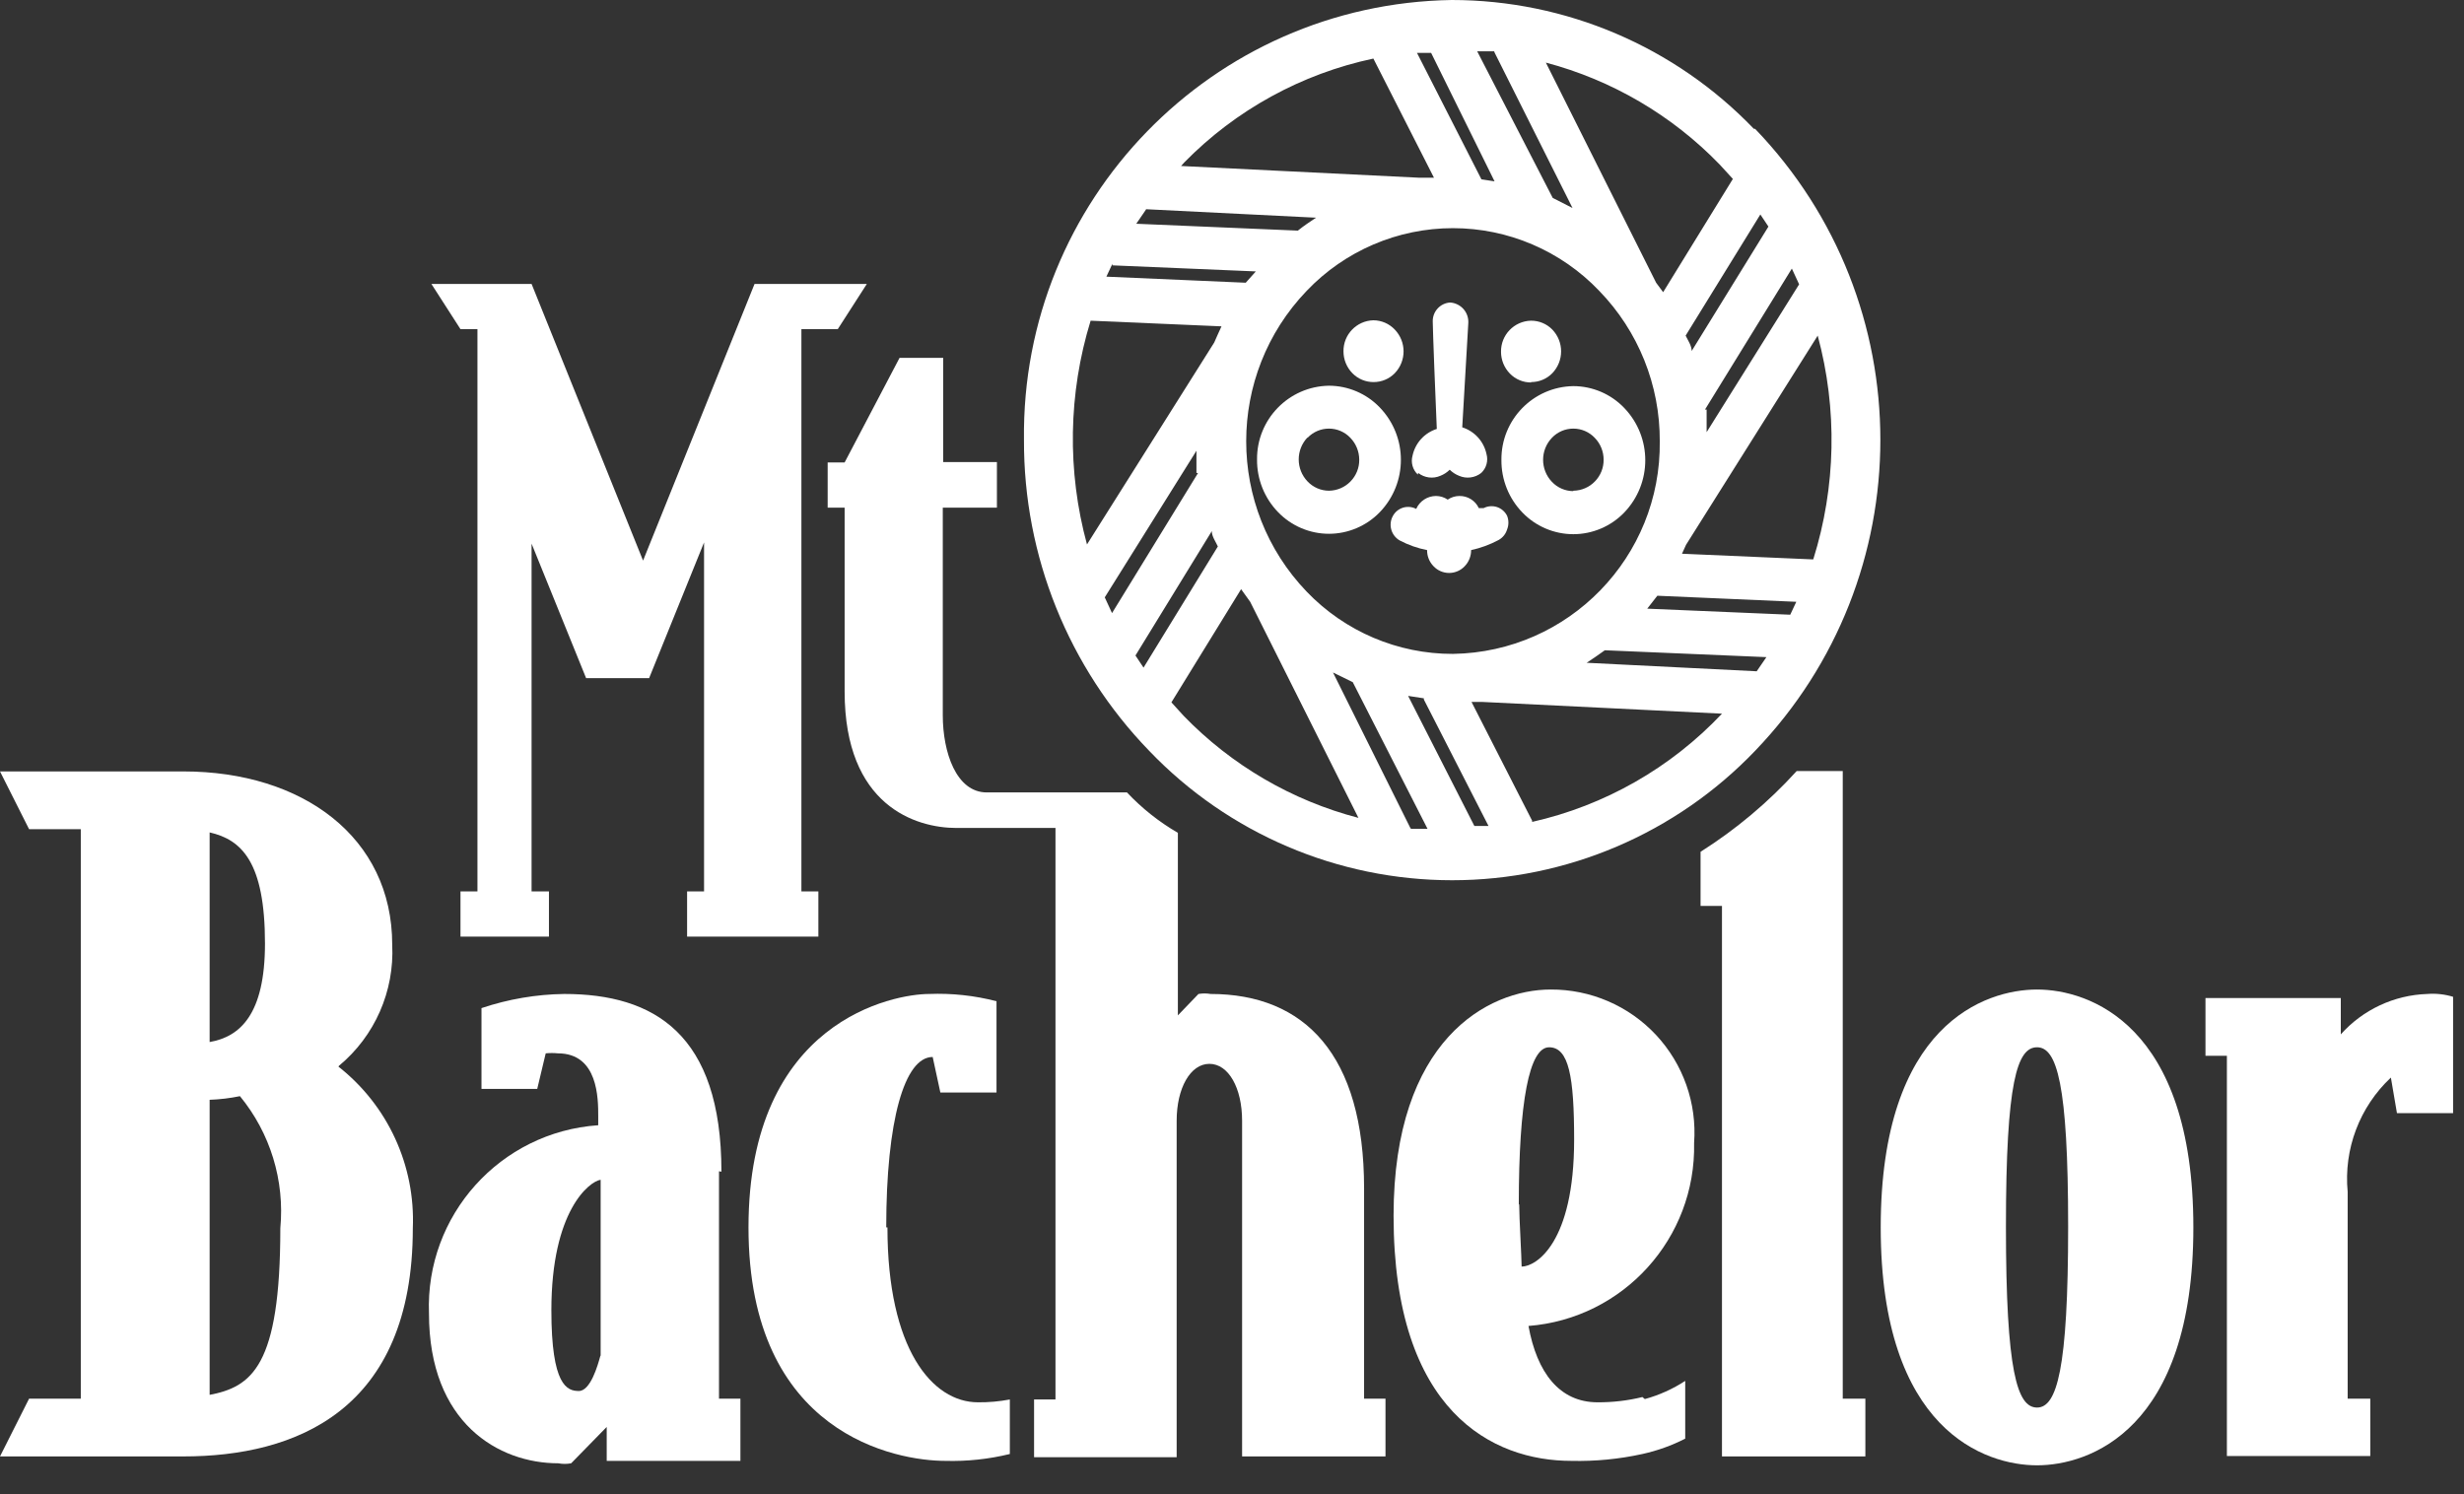
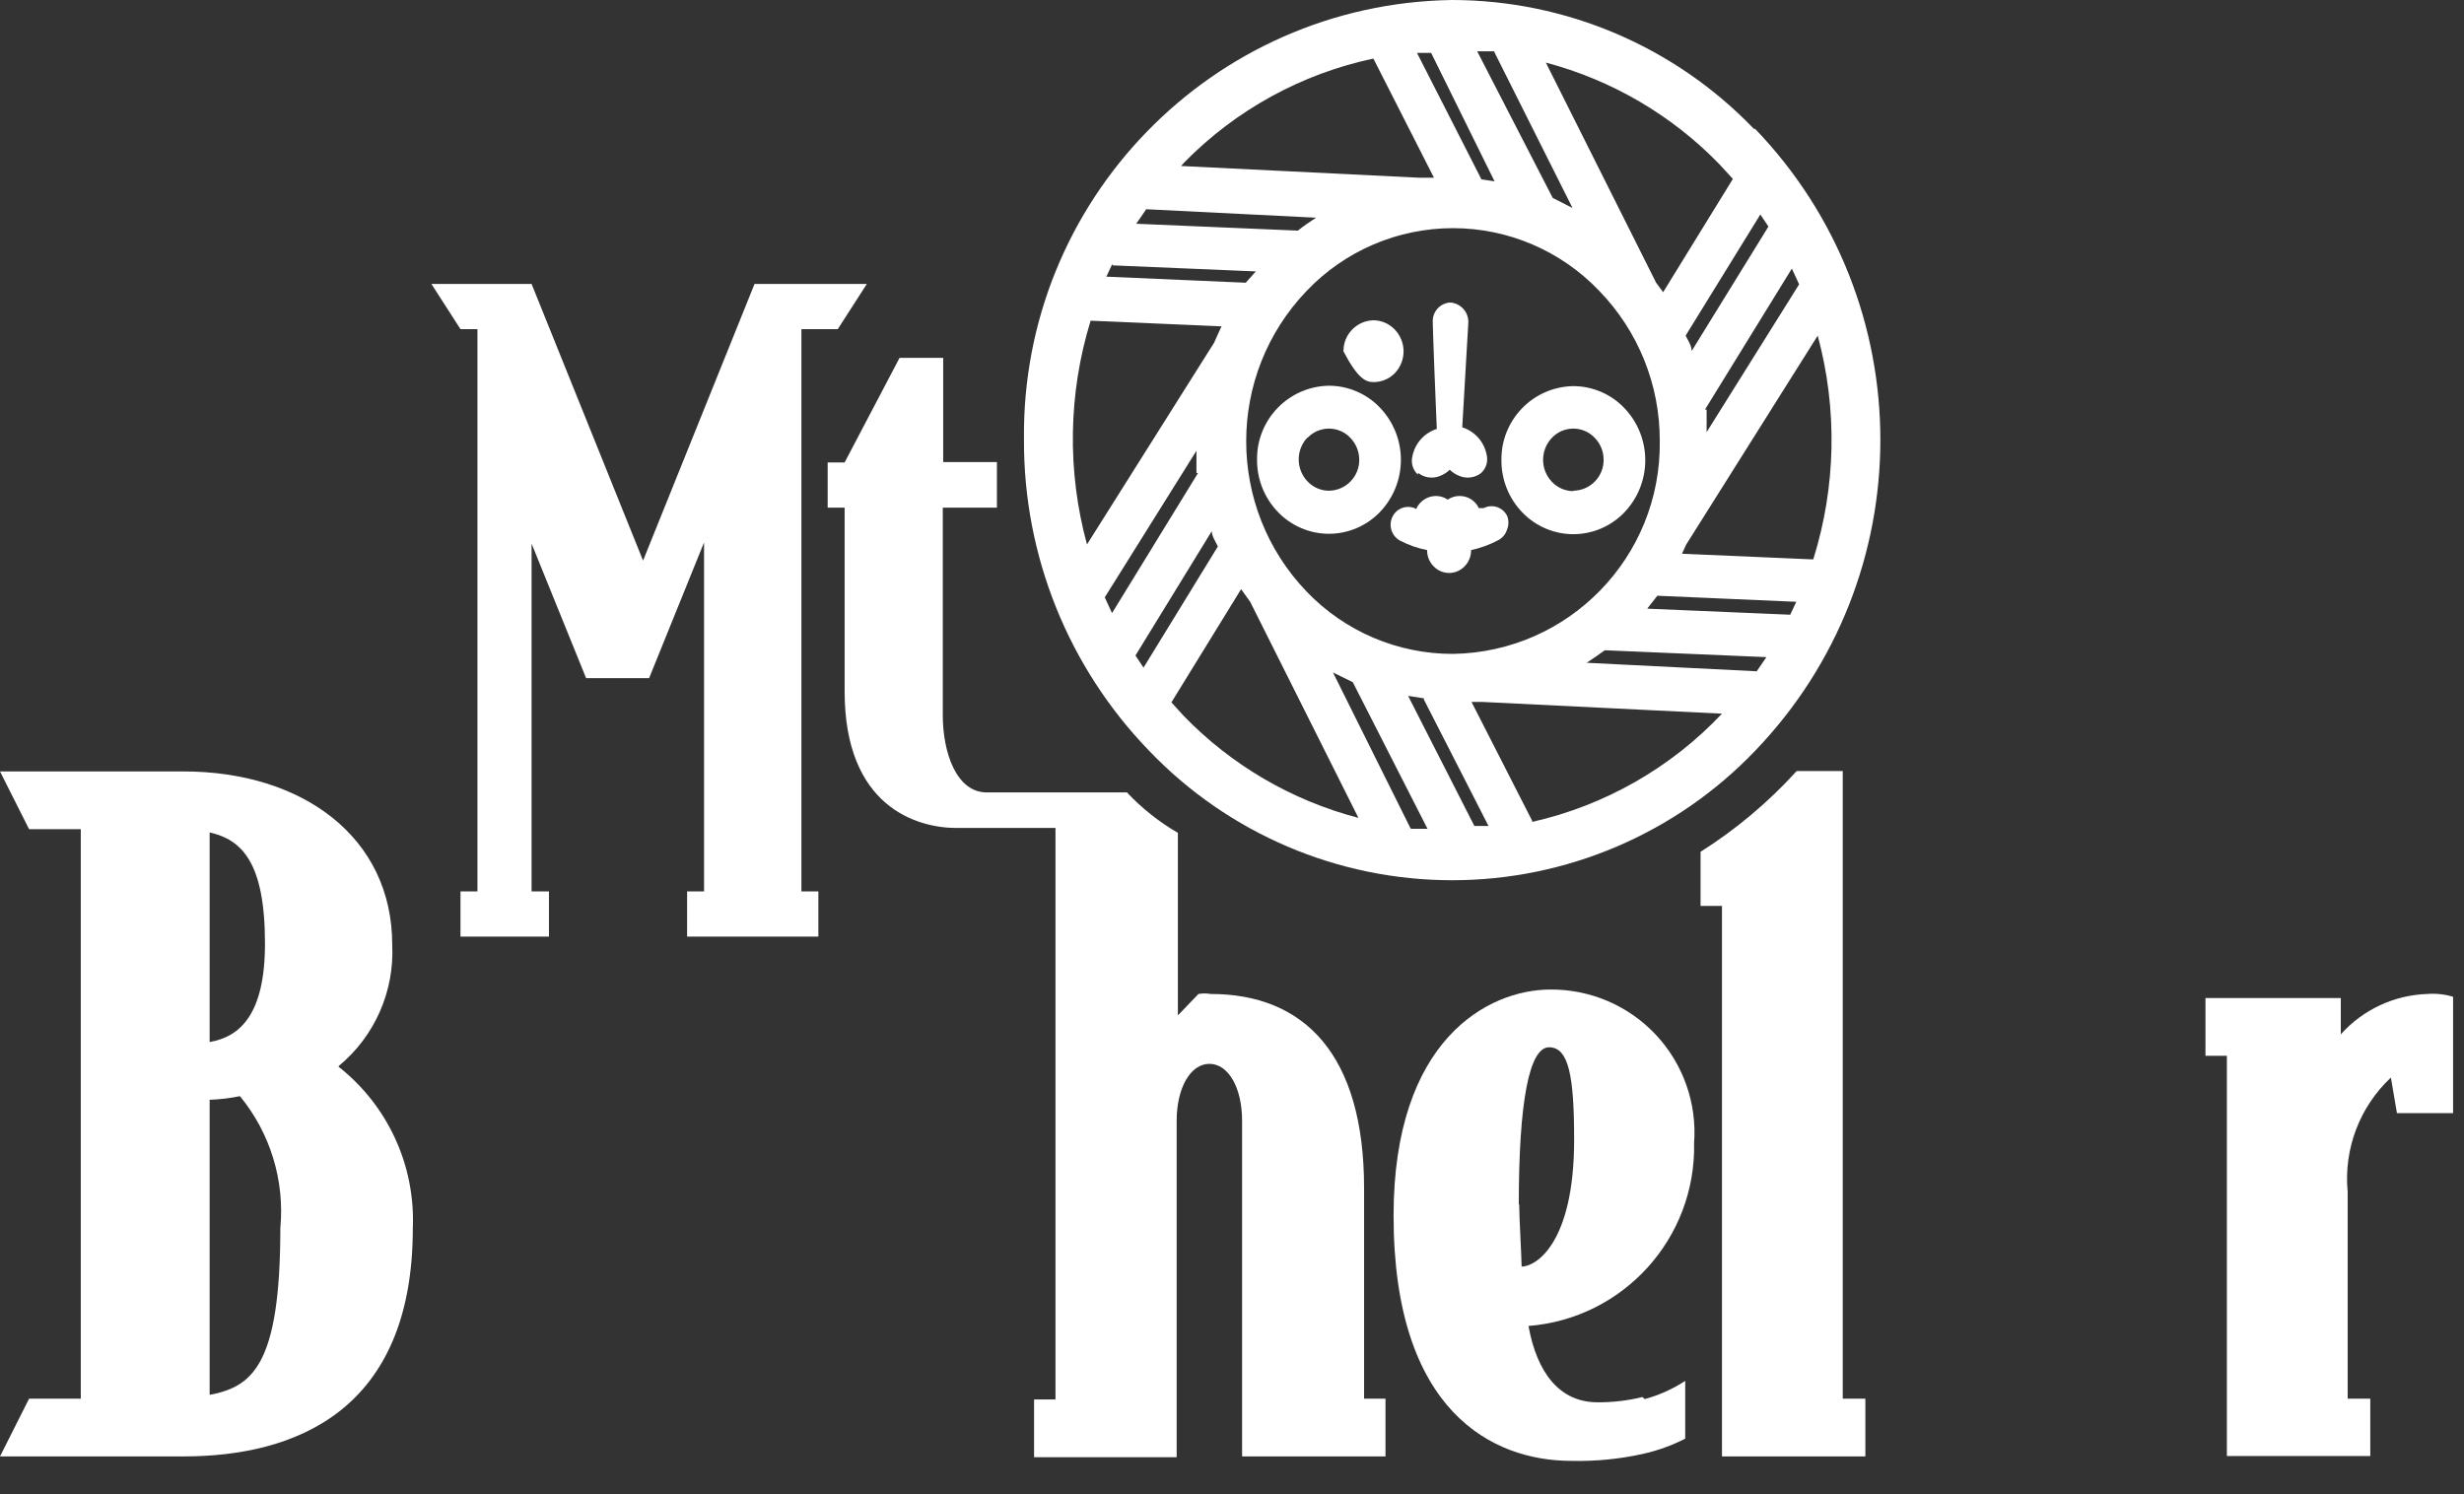
<svg xmlns="http://www.w3.org/2000/svg" width="61px" height="37px" viewBox="0 0 61 37" version="1.1">
  <rect x="0" y="0" width="61" height="37" fill="#333333" stroke="none" />
  <title>site-logo-desktop</title>
  <desc>Created with Sketch.</desc>
  <defs />
  <g id="Page-1" stroke="none" stroke-width="1" fill="none" fill-rule="evenodd">
    <g id="site-logo-desktop" fill-rule="nonzero" fill="#FFFFFF">
      <polyline id="Fill-1" points="13.59 22.07 13.16 22.07 13.16 13.46 14.51 16.79 16.07 16.79 17.43 13.43 17.43 22.07 17.01 22.07 17.01 23.19 20.26 23.19 20.26 22.07 19.84 22.07 19.84 8.15 20.74 8.15 21.46 7.03 18.68 7.03 15.92 13.88 13.16 7.03 10.68 7.03 11.4 8.15 11.82 8.15 11.82 22.07 11.4 22.07 11.4 23.19 13.59 23.19 13.59 22.07" />
      <path d="M5.19,34.54 L5.19,27.23 C5.442,27.221 5.693,27.191 5.94,27.14 C6.692,28.055 7.051,29.231 6.94,30.41 C6.94,33.84 6.23,34.34 5.17,34.54 L5.19,34.54 Z M5.19,20.61 C5.98,20.79 6.56,21.34 6.56,23.36 C6.56,25.12 5.94,25.67 5.19,25.8 L5.19,20.61 Z M8.39,26.39 C9.278,25.654 9.767,24.542 9.71,23.39 C9.71,20.73 7.49,19.1 4.54,19.1 L0,19.1 L0.72,20.53 L2,20.53 L2,34.63 L0.72,34.63 L0,36.06 L4.54,36.06 C7.3,36.06 10.22,34.94 10.22,30.41 C10.285,28.858 9.601,27.37 8.38,26.41 L8.39,26.39 Z" id="Fill-2" />
-       <path d="M14.86,33.58 C14.8,33.8 14.62,34.44 14.33,34.44 C14.04,34.44 13.65,34.31 13.65,32.44 C13.65,29.98 14.59,29.25 14.87,29.21 L14.87,33.56 L14.86,33.58 Z M17.86,29.01 C17.86,25.6 16.19,24.61 13.97,24.61 C13.273,24.619 12.581,24.738 11.92,24.96 L11.92,26.96 L13.3,26.96 L13.51,26.08 C13.61,26.07 13.71,26.07 13.81,26.08 C14.81,26.08 14.81,27.2 14.81,27.64 L14.81,27.86 C12.384,28.026 10.528,30.09 10.62,32.52 C10.62,35.24 12.35,36.23 13.82,36.23 C13.926,36.25 14.034,36.25 14.14,36.23 L15.02,35.33 L15.02,36.17 L18.33,36.17 L18.33,34.63 L17.8,34.63 L17.8,29 L17.86,29.01 Z" id="Fill-3" />
-       <path d="M21.94,30.39 C21.94,27.75 22.39,26.17 23.09,26.17 L23.28,27.05 L24.67,27.05 L24.67,24.79 C24.125,24.648 23.562,24.588 23,24.61 C22.15,24.61 18.53,25.25 18.53,30.39 C18.53,35.53 22.21,36.17 23.4,36.17 C23.939,36.185 24.477,36.128 25,36 L25,34.65 C24.74,34.699 24.475,34.723 24.21,34.72 C23.08,34.72 21.97,33.4 21.97,30.39" id="Fill-4" />
      <path d="M33.77,29.42 C33.77,26.12 32.3,24.61 29.97,24.61 C29.871,24.593 29.769,24.593 29.67,24.61 L29.16,25.14 L29.16,20.62 C28.694,20.35 28.269,20.013 27.9,19.62 L24.43,19.62 C23.67,19.62 23.34,18.62 23.34,17.71 L23.34,12.57 L24.68,12.57 L24.68,12.37 L24.68,11.97 L24.68,11.44 L23.35,11.44 L23.35,8.86 L22.27,8.86 L20.91,11.45 L20.49,11.45 L20.49,12.57 L20.91,12.57 L20.91,17.12 C20.91,19.95 22.67,20.5 23.68,20.5 L26.13,20.5 L26.13,34.65 L25.6,34.65 L25.6,36.08 L29.13,36.08 L29.13,27.75 C29.13,26.94 29.47,26.34 29.94,26.34 C30.41,26.34 30.75,26.93 30.75,27.75 L30.75,36.06 L34.3,36.06 L34.3,34.63 L33.77,34.63 L33.77,29.42" id="Fill-5" />
-       <path d="M50.43,34.85 C49.94,34.85 49.66,33.97 49.66,30.37 C49.66,26.77 49.94,25.93 50.43,25.93 C50.92,25.93 51.2,26.83 51.2,30.37 C51.2,33.91 50.92,34.85 50.43,34.85 Z M50.43,24.5 C49.15,24.5 46.56,25.36 46.56,30.39 C46.56,35.42 49.15,36.28 50.43,36.28 C51.71,36.28 54.3,35.42 54.3,30.39 C54.3,25.36 51.71,24.5 50.43,24.5 Z" id="Fill-6" />
      <path d="M60.09,24.61 C59.27,24.637 58.497,24.998 57.95,25.61 L57.95,24.71 L54.6,24.71 L54.6,26.14 L55.13,26.14 L55.13,36.05 L58.68,36.05 L58.68,34.63 L58.12,34.63 L58.12,29.51 C58.019,28.452 58.414,27.407 59.19,26.68 L59.34,27.56 L60.73,27.56 L60.73,24.68 C60.523,24.617 60.306,24.593 60.09,24.61" id="Fill-7" />
      <path d="M45.63,19.09 L44.48,19.09 C43.78,19.861 42.98,20.533 42.1,21.09 L42.1,22.43 L42.63,22.43 L42.63,36.06 L46.18,36.06 L46.18,34.63 L45.62,34.63 L45.62,19.09" id="Fill-8" />
      <path d="M37.6,29.82 C37.6,27.27 37.86,25.93 38.35,25.93 C38.84,25.93 38.97,26.66 38.97,28.22 C38.97,30.77 38.03,31.36 37.67,31.36 C37.67,31.14 37.61,30.15 37.61,29.82 L37.6,29.82 Z M40.66,34.59 C40.297,34.679 39.924,34.722 39.55,34.72 C38.61,34.72 38.05,33.99 37.84,32.83 C40.191,32.645 41.99,30.658 41.94,28.3 C42.013,27.315 41.67,26.345 40.996,25.623 C40.322,24.902 39.377,24.495 38.39,24.5 C36.83,24.5 34.5,25.75 34.5,30.1 C34.5,34.96 36.96,36.17 38.9,36.17 C39.491,36.184 40.082,36.127 40.66,36 C41.028,35.919 41.384,35.792 41.72,35.62 L41.72,34.19 C41.412,34.391 41.075,34.543 40.72,34.64 L40.66,34.59 Z" id="Fill-9" />
      <path d="M32.37,10.84 C32.508,10.694 32.7,10.612 32.9,10.612 C33.1,10.612 33.292,10.694 33.43,10.84 C33.57,10.985 33.649,11.178 33.65,11.38 C33.653,11.582 33.575,11.776 33.434,11.92 C33.294,12.065 33.102,12.147 32.9,12.15 C32.699,12.149 32.508,12.066 32.37,11.92 C32.079,11.615 32.079,11.135 32.37,10.83 L32.37,10.84 Z M34.16,10.09 C33.831,9.746 33.376,9.551 32.9,9.55 C31.904,9.566 31.109,10.384 31.12,11.38 C31.116,11.865 31.303,12.332 31.64,12.68 C31.97,13.022 32.425,13.216 32.9,13.216 C33.375,13.216 33.83,13.022 34.16,12.68 C34.855,11.956 34.855,10.814 34.16,10.09 L34.16,10.09 Z" id="Fill-10" />
      <path d="M38.95,12.16 C38.749,12.159 38.558,12.076 38.42,11.93 C38.129,11.625 38.129,11.145 38.42,10.84 C38.558,10.694 38.75,10.612 38.95,10.612 C39.15,10.612 39.342,10.694 39.48,10.84 C39.621,10.984 39.7,11.178 39.7,11.38 C39.703,11.582 39.625,11.776 39.484,11.92 C39.344,12.065 39.152,12.147 38.95,12.15 L38.95,12.16 Z M37.17,11.39 C37.166,11.875 37.353,12.342 37.69,12.69 C38.02,13.032 38.475,13.226 38.95,13.226 C39.425,13.226 39.88,13.032 40.21,12.69 C40.905,11.966 40.905,10.824 40.21,10.1 C39.881,9.756 39.426,9.561 38.95,9.56 C37.954,9.576 37.159,10.394 37.17,11.39 L37.17,11.39 Z" id="Fill-11" />
-       <path d="M34,9.46 C34.199,9.462 34.391,9.383 34.53,9.24 C34.82,8.938 34.82,8.462 34.53,8.16 C34.392,8.014 34.201,7.931 34,7.93 C33.584,7.941 33.254,8.284 33.26,8.7 C33.26,8.902 33.339,9.096 33.48,9.24 C33.619,9.383 33.811,9.462 34.01,9.46" id="Fill-12" />
-       <path d="M37.9,9.46 C38.099,9.462 38.291,9.383 38.43,9.24 C38.72,8.938 38.72,8.462 38.43,8.16 C38.291,8.017 38.099,7.938 37.9,7.94 C37.484,7.951 37.154,8.294 37.16,8.71 C37.16,8.912 37.239,9.106 37.38,9.25 C37.519,9.393 37.711,9.472 37.91,9.47" id="Fill-13" />
+       <path d="M34,9.46 C34.199,9.462 34.391,9.383 34.53,9.24 C34.82,8.938 34.82,8.462 34.53,8.16 C34.392,8.014 34.201,7.931 34,7.93 C33.584,7.941 33.254,8.284 33.26,8.7 C33.619,9.383 33.811,9.462 34.01,9.46" id="Fill-12" />
      <path d="M35.11,11.71 C35.266,11.833 35.478,11.86 35.66,11.78 C35.746,11.746 35.824,11.695 35.89,11.63 C35.956,11.695 36.034,11.746 36.12,11.78 C36.302,11.86 36.514,11.833 36.67,11.71 C36.798,11.59 36.848,11.409 36.8,11.24 C36.733,10.928 36.504,10.677 36.2,10.58 L36.35,8 C36.358,7.873 36.315,7.747 36.231,7.652 C36.146,7.556 36.027,7.498 35.9,7.49 C35.65,7.506 35.459,7.72 35.47,7.97 C35.47,8.13 35.54,9.97 35.57,10.62 C35.266,10.717 35.037,10.968 34.97,11.28 C34.922,11.449 34.972,11.63 35.1,11.75" id="Fill-14" />
      <path d="M36.67,12.58 L36.61,12.58 C36.523,12.394 36.335,12.277 36.13,12.28 C36.027,12.28 35.926,12.312 35.84,12.37 C35.754,12.312 35.653,12.28 35.55,12.28 C35.338,12.281 35.146,12.406 35.06,12.6 L35.06,12.6 C34.85,12.49 34.591,12.57 34.48,12.78 C34.366,12.993 34.441,13.258 34.65,13.38 C34.864,13.493 35.093,13.574 35.33,13.62 L35.33,13.62 C35.328,13.769 35.385,13.913 35.49,14.02 C35.59,14.126 35.729,14.186 35.875,14.186 C36.021,14.186 36.16,14.126 36.26,14.02 C36.364,13.913 36.421,13.769 36.42,13.62 L36.42,13.62 C36.657,13.569 36.886,13.484 37.1,13.37 C37.201,13.314 37.277,13.221 37.31,13.11 C37.354,13.001 37.354,12.879 37.31,12.77 C37.259,12.668 37.168,12.59 37.06,12.554 C36.951,12.519 36.832,12.528 36.73,12.58 L36.67,12.58 Z" id="Fill-15" />
      <path d="M44.87,13.85 L41.64,13.71 L41.74,13.49 L45,8.31 C45.492,10.129 45.454,12.052 44.89,13.85 L44.87,13.85 Z M44.32,15.22 L40.78,15.07 L41.03,14.75 L44.47,14.9 L44.32,15.22 Z M30.06,8.48 L26.91,13.48 C26.414,11.662 26.446,9.741 27,7.94 L30.24,8.08 C30.18,8.21 30.12,8.34 30.06,8.48 L30.06,8.48 Z M27.54,6.57 L31.09,6.72 L30.84,7 L27.39,6.85 L27.54,6.53 L27.54,6.57 Z M37.93,20.32 L36.43,17.38 L36.71,17.38 L42.63,17.67 C41.365,19.011 39.729,19.944 37.93,20.35 L37.93,20.32 Z M35.25,17.32 L36.85,20.45 L36.5,20.45 L34.86,17.23 L35.25,17.29 L35.25,17.32 Z M34,1.45 L35.5,4.4 L35.13,4.4 L29.24,4.11 L29.32,4.02 C30.593,2.722 32.221,1.828 34,1.45 L34,1.45 Z M36.68,4.45 L35.08,1.31 L35.43,1.31 L37,4.49 L36.61,4.43 L36.68,4.45 Z M41.09,10.92 C41.129,13.788 38.838,16.146 35.97,16.19 C34.604,16.193 33.296,15.636 32.35,14.65 C30.352,12.568 30.352,9.282 32.35,7.2 C33.294,6.21 34.602,5.649 35.97,5.649 C37.338,5.649 38.646,6.21 39.59,7.2 C40.56,8.199 41.098,9.538 41.09,10.93 L41.09,10.92 Z M41.2,7.27 L41,7 L38.27,1.55 C39.906,1.983 41.393,2.854 42.57,4.07 L42.9,4.43 L41.17,7.24 L41.2,7.27 Z M37,1.3 L38.93,5.15 L38.44,4.9 L36.57,1.27 L36.99,1.27 L37,1.3 Z M28.37,5.18 L32.58,5.39 C32.43,5.49 32.28,5.59 32.13,5.71 L28.13,5.54 L28.37,5.19 L28.37,5.18 Z M30.72,14.58 L30.95,14.9 L33.63,20.25 C31.982,19.82 30.484,18.945 29.3,17.72 L29,17.39 L30.73,14.58 L30.72,14.58 Z M34.91,20.49 L33,16.65 L33.49,16.89 L35.34,20.52 L34.93,20.52 L34.91,20.49 Z M43.48,16.62 L39.28,16.41 C39.43,16.31 39.58,16.21 39.73,16.1 L43.73,16.27 L43.49,16.62 L43.48,16.62 Z M41.88,8.69 C41.88,8.56 41.79,8.43 41.73,8.31 L43.58,5.31 L43.78,5.61 L41.88,8.69 L41.88,8.69 Z M42.21,10.14 L44.36,6.65 L44.54,7.04 L42.25,10.7 L42.25,10.14 L42.21,10.14 Z M30,13.15 C30,13.28 30.09,13.4 30.15,13.53 L28.31,16.53 L28.11,16.23 L30,13.15 Z M29.66,11.71 L27.53,15.18 L27.35,14.79 L29.62,11.16 L29.62,11.71 L29.66,11.71 Z M43.42,3.19 C41.465,1.153 38.764,0.001 35.94,1.77635684e-15 C30.013,0.093 25.278,4.963 25.35,10.89 C25.338,13.763 26.451,16.527 28.45,18.59 C30.408,20.637 33.118,21.794 35.95,21.794 C38.782,21.794 41.492,20.637 43.45,18.59 C47.585,14.289 47.585,7.491 43.45,3.19 L43.42,3.19 Z" id="Fill-16" />
    </g>
  </g>
</svg>